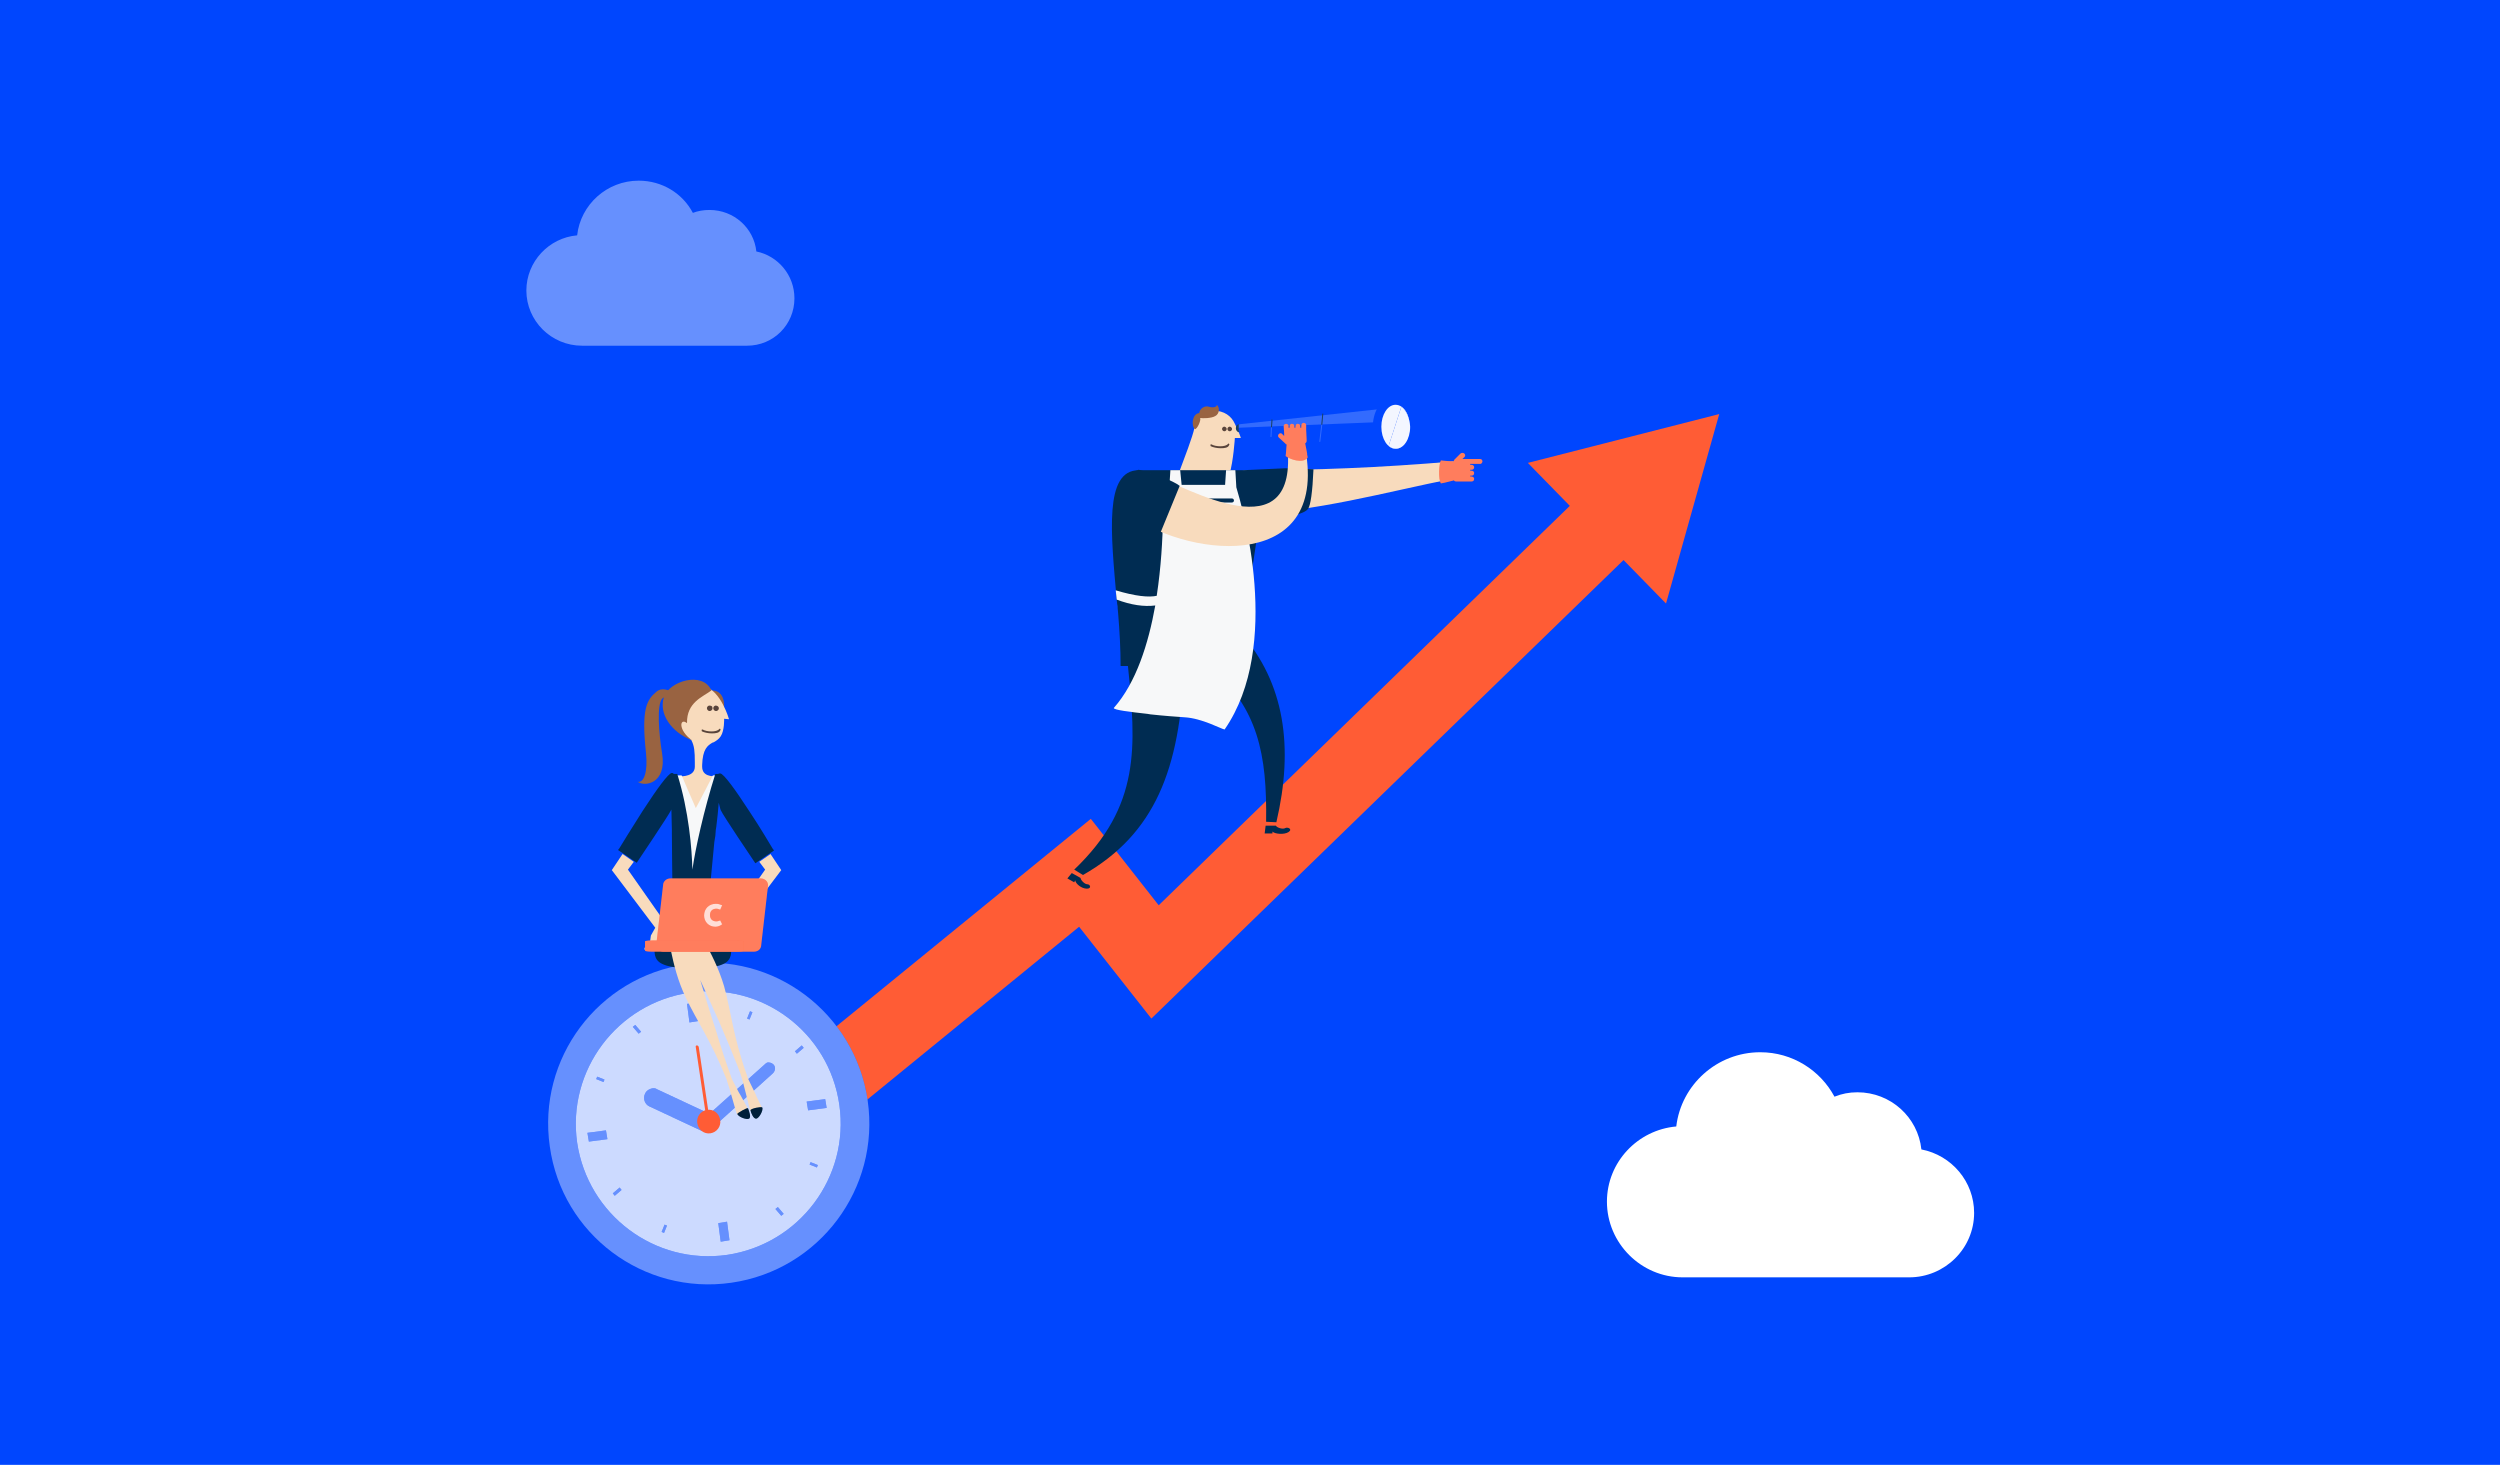
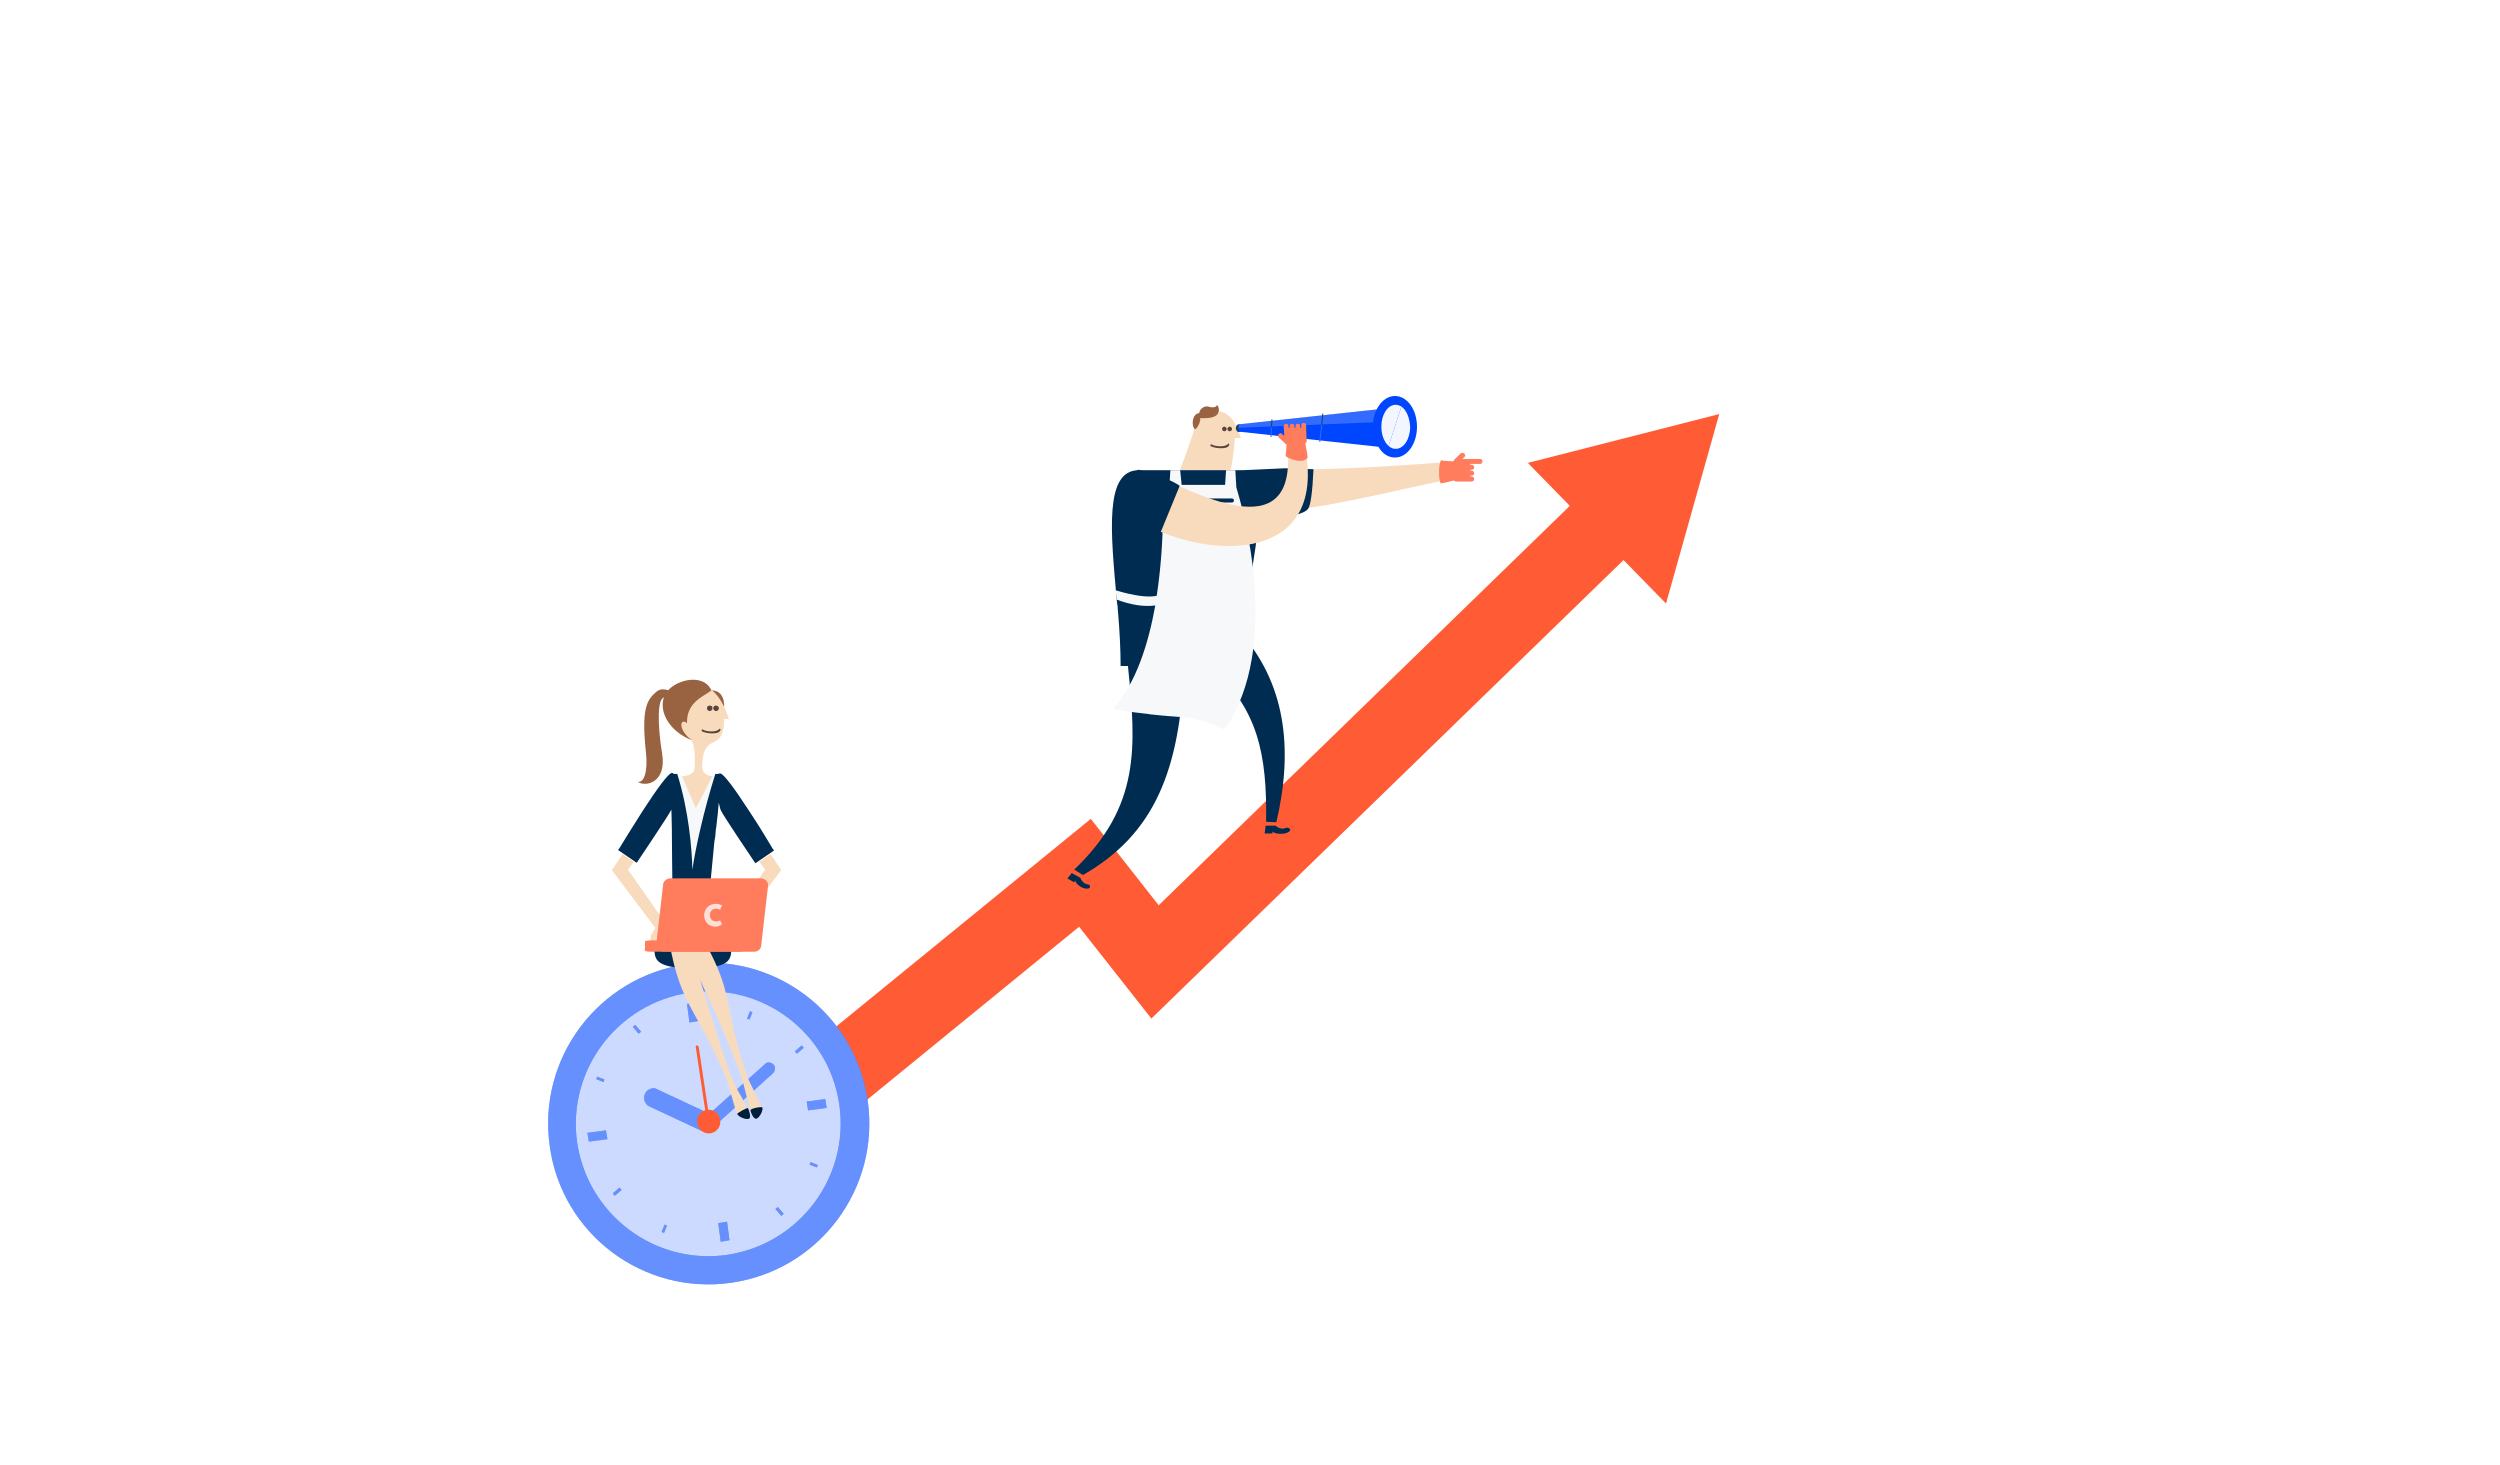
<svg xmlns="http://www.w3.org/2000/svg" version="1.1" x="0px" y="0px" viewBox="0 0 512 300" style="enable-background:new 0 0 512 300;" xml:space="preserve">
  <style type="text/css">
	.st0{fill:#0046FE;}
	.st1{fill:#FFFFFF;fill-opacity:0.4;}
	.st2{fill:#FFFFFF;}
	.st3{fill-rule:evenodd;clip-rule:evenodd;}
	.st4{fill-rule:evenodd;clip-rule:evenodd;fill:#FF5C35;}
	.st5{fill-rule:evenodd;clip-rule:evenodd;fill:#0046FE;}
	.st6{fill-rule:evenodd;clip-rule:evenodd;fill:#FFFFFF;fill-opacity:0.4;}
	.st7{fill-rule:evenodd;clip-rule:evenodd;fill:#FFFFFF;fill-opacity:0.8;}
	.st8{fill-rule:evenodd;clip-rule:evenodd;fill:#996341;}
	.st9{fill-rule:evenodd;clip-rule:evenodd;fill:#F8DBBD;}
	.st10{fill-rule:evenodd;clip-rule:evenodd;fill:#59443B;}
	.st11{fill-rule:evenodd;clip-rule:evenodd;fill:#F7F8F9;}
	.st12{fill-rule:evenodd;clip-rule:evenodd;fill:#002C52;}
	.st13{fill-rule:evenodd;clip-rule:evenodd;fill-opacity:0.3;}
	.st14{fill:none;stroke:#002C52;stroke-width:0.825;stroke-linecap:round;}
	.st15{fill-rule:evenodd;clip-rule:evenodd;fill:#FFFFFF;fill-opacity:0.1;}
	.st16{fill-rule:evenodd;clip-rule:evenodd;fill:#FFFFFF;fill-opacity:0.2;}
	.st17{fill-rule:evenodd;clip-rule:evenodd;fill:#FFFFFF;fill-opacity:0.95;}
	.st18{clip-path:url(#SVGID_00000130633110413487187440000017223967119083345028_);}
	.st19{fill:#FF5C35;}
	.st20{fill-rule:evenodd;clip-rule:evenodd;fill:#FFFFFF;fill-opacity:0.6;}
	.st21{fill-rule:evenodd;clip-rule:evenodd;fill:#E67B38;}
	.st22{fill-rule:evenodd;clip-rule:evenodd;fill:#FEC55C;}
	.st23{fill:#FFFFFF;filter:url(#Adobe_OpacityMaskFilter);}
	.st24{mask:url(#mask1_1580_10225_00000142881402054427331140000013266062246493507753_);}
	.st25{fill-rule:evenodd;clip-rule:evenodd;fill:#FFFFFF;}
	.st26{fill-rule:evenodd;clip-rule:evenodd;fill:#DEBB96;}
	.st27{fill:#FFFFFF;filter:url(#Adobe_OpacityMaskFilter_00000048467041831912657220000009074210153330835365_);}
	.st28{mask:url(#mask2_1580_10225_00000140722311060784469120000001135145485345421489_);}
	.st29{fill-rule:evenodd;clip-rule:evenodd;fill-opacity:0.2;}
	.st30{fill-rule:evenodd;clip-rule:evenodd;fill:#BE906B;}
	.st31{fill-rule:evenodd;clip-rule:evenodd;fill:#FFFFFF;fill-opacity:0.9;}
	.st32{fill:#FFFFFF;filter:url(#Adobe_OpacityMaskFilter_00000018235379644086673310000018415009324744861853_);}
	.st33{mask:url(#mask0_1580_10223_00000084494569306870767800000016287222274612916879_);}
	.st34{fill:#FFFFFF;filter:url(#Adobe_OpacityMaskFilter_00000165925582905076106440000001871548828162904237_);}
	.st35{mask:url(#mask1_1580_10223_00000049918682859727299030000002403331928635950990_);}
	.st36{fill:#FFFFFF;fill-opacity:0.8;}
	.st37{fill:#FFFFFF;filter:url(#Adobe_OpacityMaskFilter_00000006705776870622038090000011607031274373710515_);}
	.st38{mask:url(#mask1_1580_10218_00000090980338971241906170000008243148747370375097_);}
	.st39{fill:#FFFFFF;filter:url(#Adobe_OpacityMaskFilter_00000018930779708730793000000017299483576935674296_);}
	.st40{mask:url(#mask0_1580_10218_00000073000383913029260800000016067296222788918181_);}
	.st41{fill:#FFFFFF;filter:url(#Adobe_OpacityMaskFilter_00000029027140704825349820000007773128521947668894_);}
	.st42{mask:url(#mask1_1580_10218_00000088110431615981986860000001875087158104437412_);}
	.st43{fill:#FFFFFF;filter:url(#Adobe_OpacityMaskFilter_00000088126443793901728090000004923389179166492346_);}
	.st44{mask:url(#mask2_1580_10218_00000060001538499264815460000017805764240896554402_);}
	.st45{fill:#FFFFFF;filter:url(#Adobe_OpacityMaskFilter_00000005253782482050819620000005250836735980413080_);}
	.st46{mask:url(#mask2_1580_10215_00000170968836131037494010000005349174392558488993_);}
	.st47{fill:#FFFFFF;filter:url(#Adobe_OpacityMaskFilter_00000089552161492823541030000018242468553588075954_);}
	.st48{mask:url(#mask3_1580_10215_00000092450208404080287040000010048633905444225706_);}
	.st49{fill:#FFFFFF;filter:url(#Adobe_OpacityMaskFilter_00000060708911844302179350000012533738872128580252_);}
	.st50{mask:url(#mask0_1580_10219_00000180335853542716897880000011417806784848710584_);}
	.st51{fill:#FFFFFF;filter:url(#Adobe_OpacityMaskFilter_00000132056038873868794320000008781781137678390205_);}
	.st52{mask:url(#mask1_1580_10219_00000036230487996828220200000003978879057543234965_);}
	.st53{fill:#FFFFFF;fill-opacity:0.6;}
	.st54{fill:#FFFFFF;filter:url(#Adobe_OpacityMaskFilter_00000007390562606251880940000005741963467957430673_);}
	.st55{mask:url(#mask0_1580_10214_00000085947591465292958410000013908610294872383890_);}
	.st56{opacity:0.924;}
	.st57{fill:#FFFFFF;fill-opacity:0.2;}
	.st58{fill:#FFFFFF;fill-opacity:0.95;}
	.st59{fill-rule:evenodd;clip-rule:evenodd;fill:#0084FF;}
	.st60{fill:#004480;}
	.st61{fill:#E65538;}
	.st62{fill-rule:evenodd;clip-rule:evenodd;fill:#1E3EB9;}
	.st63{fill-rule:evenodd;clip-rule:evenodd;fill:#FDE2BC;}
	.st64{fill:#FEC55C;}
	.st65{fill-rule:evenodd;clip-rule:evenodd;fill:#95ABE6;}
	.st66{fill:#FF9D86;}
	.st67{fill:#CCDAFF;}
	.st68{fill:#DEBB96;}
	.st69{fill:#002C52;}
	.st70{fill:#99B5FF;}
	.st71{fill:#C9C9C9;}
	.st72{fill:#F2F2F2;}
	.st73{fill:#59443B;}
	.st74{fill:#F8DBBD;}
	.st75{fill-rule:evenodd;clip-rule:evenodd;fill:#99B5FF;}
	.st76{opacity:0.8;}
	.st77{fill:#F8F8F8;}
	.st78{fill:#A3B3C1;}
	.st79{fill:#C2CCD5;}
	.st80{fill:#334554;}
	.st81{fill:#CCDFF0;}
	.st82{fill:#003EC9;}
	.st83{fill:#6C5BF7;}
	.st84{fill:#DD4078;}
	.st85{fill:#D8E3F0;}
	.st86{fill:#DEA749;}
	.st87{fill:#336BFE;}
	.st88{fill:#E655BE;}
	.st89{fill:#EF4726;}
	.st90{fill:#FF7D5D;}
	.st91{opacity:0.4;fill:#A8C4E5;}
	.st92{fill:#3B2AD1;}
	.st93{fill:#FFC2B0;}
	.st94{fill:#F09A82;}
	.st95{fill:#21DED5;}
	.st96{fill:#A8C4E5;}
	.st97{fill:#E1EAF4;}
	.st98{opacity:0.27;fill:#4A70D6;}
	.st99{fill:#802E1B;}
	.st100{fill:#CC978B;}
	.st101{fill:#6F9ED9;}
	.st102{fill:none;stroke:#FFFFFF;stroke-width:0.779;stroke-linecap:round;stroke-linejoin:round;stroke-miterlimit:10;}
	.st103{fill:#2C1F9C;}
	.st104{fill:#9E6C6C;}
	.st105{fill:#27427A;}
	.st106{opacity:0.4;fill:#F2F2F2;}
	.st107{fill:#C9C3D4;}
</style>
  <g id="background">
    <g>
-       <rect class="st0" width="512" height="300" />
-     </g>
+       </g>
  </g>
  <g id="Calque_2">
    <g>
      <path class="st1" d="M154.9,51.5c-0.5-4.8-4.6-8.5-9.6-8.5c-1.2,0-2.4,0.2-3.4,0.6c-2.1-4-6.3-6.6-11.1-6.6    c-6.5,0-11.9,4.9-12.6,11.2c-5.8,0.5-10.4,5.4-10.4,11.3c0,6.2,5.1,11.3,11.4,11.3H153c5.4,0,9.7-4.3,9.7-9.7    C162.7,56.3,159.3,52.4,154.9,51.5z" />
      <path class="st2" d="M393.5,235.4c-0.7-6.6-6.3-11.7-13.1-11.7c-1.7,0-3.2,0.3-4.7,0.9c-2.9-5.4-8.6-9.1-15.2-9.1    c-8.9,0-16.2,6.7-17.2,15.2c-7.9,0.7-14.2,7.3-14.2,15.4c0,8.5,7,15.5,15.5,15.5H391c7.3,0,13.3-5.9,13.3-13.2    C404.3,242,399.7,236.6,393.5,235.4z" />
      <g>
        <path class="st3" d="M231.9,114.5c-0.2-0.3-0.6-0.4-0.9-0.3c-0.3,0.2-0.4,0.6-0.3,0.9c0.2,0.3,0.6,0.4,0.9,0.3     C231.9,115.2,232.1,114.8,231.9,114.5z" />
        <path class="st3" d="M229.5,114.5c-0.3,0.2-0.4,0.6-0.3,0.9c0.2,0.3,0.6,0.4,0.9,0.3c0.3-0.2,0.4-0.6,0.3-0.9     C230.2,114.5,229.8,114.4,229.5,114.5z" />
        <path class="st4" d="M352.1,84.8l-10.9,38.8l-8.7-8.9l-96.7,93.9l-14.8-18.8l-63.6,51.9l-21.8,0l0-2.4l87.8-71.6l13.9,17.7     l84.2-81.8l-8.6-8.8L352.1,84.8z" />
        <path class="st5" d="M177.7,225.4c2.6,18-9.9,34.7-27.9,37.3c-18,2.6-34.7-9.9-37.2-27.9c-2.6-18,9.9-34.7,27.9-37.3     C158.4,194.9,175.1,207.4,177.7,225.4z" />
        <path class="st6" d="M177.7,225.4c2.6,18-9.9,34.7-27.9,37.3c-18,2.6-34.7-9.9-37.2-27.9c-2.6-18,9.9-34.7,27.9-37.3     C158.4,194.9,175.1,207.4,177.7,225.4z" />
        <path class="st5" d="M171.9,226.3c2.1,14.8-8.2,28.5-23,30.7c-14.8,2.1-28.5-8.2-30.7-23c-2.1-14.8,8.2-28.5,23-30.7     C156,201.1,169.8,211.4,171.9,226.3z" />
        <path class="st7" d="M171.9,226.3c2.1,14.8-8.2,28.5-23,30.7c-14.8,2.1-28.5-8.2-30.7-23c-2.1-14.8,8.2-28.5,23-30.7     C156,201.1,169.8,211.4,171.9,226.3z" />
        <path class="st4" d="M142.7,214.1c0.2,0,0.3,0.1,0.4,0.3l2.3,15.4l-0.6,0.1l-2.3-15.4C142.4,214.2,142.6,214.1,142.7,214.1z" />
        <path class="st5" d="M157.5,217.6c0.3,0,0.7,0.2,0.9,0.4c0.5,0.5,0.4,1.3-0.1,1.8L145.9,231l-1.3-1.4l-0.9,2l-10.7-5     c-0.9-0.4-1.4-1.6-0.9-2.6c0.2-0.5,0.6-0.8,1.1-1c0.5-0.2,1-0.2,1.4,0.1l10.7,5l0,0l11.3-10.1     C156.9,217.7,157.2,217.5,157.5,217.6z" />
        <path class="st6" d="M157.5,217.6c0.3,0,0.7,0.2,0.9,0.4c0.5,0.5,0.4,1.3-0.1,1.8L145.9,231l-1.3-1.4l-0.9,2l-10.7-5     c-0.9-0.4-1.4-1.6-0.9-2.6c0.2-0.5,0.6-0.8,1.1-1c0.5-0.2,1-0.2,1.4,0.1l10.7,5l0,0l11.3-10.1     C156.9,217.7,157.2,217.5,157.5,217.6z" />
        <path class="st4" d="M147.5,229.4c0.2,1.3-0.7,2.5-2,2.7c-1.3,0.2-2.5-0.7-2.7-2.1c-0.2-1.3,0.7-2.5,2-2.7     C146.1,227.1,147.3,228,147.5,229.4z" />
        <path class="st5" d="M142.5,205.3l0.5,3.8l-1.8,0.3l-0.5-3.8l0.6-0.1l0-0.1l0.4-0.1l0,0.1L142.5,205.3z M148.9,250.2l0.5,3.8     l-1.8,0.3l-0.5-3.8L148.9,250.2z M130.8,211.7l-1.2-1.4l0.5-0.4l1.2,1.4L130.8,211.7z M160,249l-1.2-1.4l0.5-0.4l1.2,1.4L160,249     z M123.6,221.6l-1.5-0.6l0.2-0.5l1.5,0.6L123.6,221.6z M167.3,239.1l-1.5-0.6l0.2-0.5l1.5,0.6L167.3,239.1z M127.3,243.7     l-1.4,1.2l-0.4-0.5l1.4-1.2L127.3,243.7z M164.6,214.6l-1.4,1.2l-0.4-0.5l1.4-1.2L164.6,214.6z M136.6,251l-0.6,1.5l-0.5-0.2     l0.6-1.5L136.6,251z M154.1,207.3l-0.6,1.5l-0.5-0.2l0.6-1.5L154.1,207.3z M124.1,231.5l0.3,1.8l-3.8,0.5l-0.3-1.8L124.1,231.5z      M169,225.1l0.3,1.8l-3.8,0.5l-0.3-1.8L169,225.1z" />
        <path class="st6" d="M142.5,205.3l0.5,3.8l-1.8,0.3l-0.5-3.8l0.6-0.1l0-0.1l0.4-0.1l0,0.1L142.5,205.3z M148.9,250.2l0.5,3.8     l-1.8,0.3l-0.5-3.8L148.9,250.2z M130.8,211.7l-1.2-1.4l0.5-0.4l1.2,1.4L130.8,211.7z M160,249l-1.2-1.4l0.5-0.4l1.2,1.4L160,249     z M123.6,221.6l-1.5-0.6l0.2-0.5l1.5,0.6L123.6,221.6z M167.3,239.1l-1.5-0.6l0.2-0.5l1.5,0.6L167.3,239.1z M127.3,243.7     l-1.4,1.2l-0.4-0.5l1.4-1.2L127.3,243.7z M164.6,214.6l-1.4,1.2l-0.4-0.5l1.4-1.2L164.6,214.6z M136.6,251l-0.6,1.5l-0.5-0.2     l0.6-1.5L136.6,251z M154.1,207.3l-0.6,1.5l-0.5-0.2l0.6-1.5L154.1,207.3z M124.1,231.5l0.3,1.8l-3.8,0.5l-0.3-1.8L124.1,231.5z      M169,225.1l0.3,1.8l-3.8,0.5l-0.3-1.8L169,225.1z" />
        <path class="st8" d="M145.8,141.4c1.7,0,2.6,1.4,2.5,3.4C148.2,146.7,144.2,141.4,145.8,141.4z" />
        <path class="st9" d="M144.2,140.5c3.5,1,5.1,6.8,5.1,6.8l-1-0.1c0,0,0.1,2.4-0.7,3.6c-0.4,0.6-0.9,0.9-1.4,1.2l-0.3,0.1     c-1,0.6-2,1.3-2.1,4.6l0,0.3c0,2,2,2,3,2s-1.7,12.8-1.7,12.8h-4.9c0,0-1.9-12.8-1.1-12.8c0.7,0,3.2,0,3.2-2v-0.2l0-0.6     c0-2.4-0.1-3.4-0.7-4.6c-4.6-3-3.1-9.1-0.7-10.4C142.3,140.5,143.1,140.2,144.2,140.5z" />
        <path class="st10" d="M145.8,150.2c-0.8,0-1.6-0.2-2-0.4c-0.1,0-0.1-0.2-0.1-0.3c0-0.1,0.1-0.1,0.2-0.1c0.8,0.5,2.9,0.6,3.4-0.1     c0.1-0.1,0.2-0.1,0.2,0c0.1,0.1,0.1,0.2,0,0.3C147.3,150.1,146.6,150.2,145.8,150.2z" />
        <path class="st10" d="M147.2,144.9c0.1,0.3-0.1,0.6-0.4,0.7c-0.3,0.1-0.6-0.1-0.7-0.4c-0.1-0.3,0.1-0.6,0.4-0.7     C146.8,144.5,147.1,144.6,147.2,144.9z" />
        <path class="st10" d="M145.9,144.9c0.1,0.3-0.1,0.6-0.4,0.7c-0.3,0.1-0.6-0.1-0.7-0.4c-0.1-0.3,0.1-0.6,0.4-0.7     C145.6,144.5,145.9,144.6,145.9,144.9z" />
        <path class="st8" d="M138,142c-0.9-0.7-2.5-1.3-3.6-0.3c-1.9,1.6-3.1,3.4-2.1,12.5c0.4,3.8-0.4,6.2-1.7,5.9c1.4,1.1,6,0.4,5-5.8     c-0.7-4.2-1.1-9.9,0-11.2c0.5-0.6,1.6-0.2,1.9,0C137.8,143.2,138.3,142.2,138,142z" />
        <path class="st8" d="M141.7,151.6c-2.9-2.1-2.5-4.7-1-3.5c-0.1-4.3,3.3-5.4,5-6.7c-1.8-4-8.6-1.9-9.7,1.3     C134.8,146.1,137.5,150,141.7,151.6z" />
        <path class="st11" d="M139.6,158.8c0,0,2.3,5.4,2.9,6.7c0.8-1.4,3.5-6.7,3.5-6.7h1.5l-3.1,19.7h-4.6l-1.5-19.7H139.6z" />
        <path class="st12" d="M147.5,158.4c0.7,0,3.2,3.5,5.6,7.2l0.4,0.6c2.2,3.3,4.2,6.7,4.8,7.7l0.1,0.1c0.1,0.1,0.1,0.2,0.1,0.2     l-3.8,2.6l0,0c-0.4-0.6-6.7-9.9-7.1-10.9c-0.1-0.2-0.2-0.8-0.4-1.5c-0.1,1.5-0.3,3.2-0.5,4.9l-0.1,0.6c0,0.4-0.1,0.9-0.1,1.3     l-0.1,0.6l-0.1,0.6c-0.3,3.3-0.6,6.4-0.8,8.4c-0.4,4.7-7.8,4.7-7.8,0c0-2.1-0.1-6.2-0.1-10.2l0-0.7c0-1.4-0.1-2.8-0.1-4.1     c-0.5,1.1-6.7,10.3-7.1,10.9l0,0l-3.8-2.6c0,0,0-0.1,0.1-0.2l0.1-0.1c0.6-1,2.7-4.4,4.8-7.7l0.4-0.6c2.4-3.7,4.9-7.2,5.6-7.2     c0.2,0,0.3,0.1,0.4,0.2h0.7c2.4,7.7,3,15.4,3.1,19.6c0.6-4.2,2.3-12,4.7-19.6h0.6C147.2,158.4,147.4,158.4,147.5,158.4z" />
        <path class="st12" d="M147.3,189.2l-5.4-0.3l-5.4,0.3c-1.2,1.4-4.3,6.6-0.9,8.2c2.2,1.1,6.3,0.8,6.3,0.8s4.1,0.3,6.3-0.8     C151.6,195.8,148.5,190.6,147.3,189.2z" />
        <path class="st9" d="M145.6,205.5c-0.6-1.4-1.4-3-2.2-4.8c0.5,1.7,1,3.2,1.4,4.6c0.4,1.4,1.2,3.8,2,6.3l0.2,0.7     c0,0.1,0.1,0.2,0.1,0.3l0.2,0.7c1.1,3.5,2.3,6.9,2.6,7.7c0.2,0.4,0.8,1.5,1.4,2.7l0.3,0.5c0.7,1.3,1.4,2.5,1.5,2.8     c0.3,0.6-2,1.5-2.2,1.1c-0.2-0.4-1.6-5.7-2-6.7l0-0.1l-0.2-0.5c-3.1-7.7-6.1-11.9-8.2-16.4c-1.7-3.5-2.5-6.9-3.1-9.7     c-0.2-0.9,0.1-1.8,0.9-2.2l0.1-0.1l0.1,0c0.7-0.3,1.6-0.1,2.1,0.5c0.1-0.5,0.6-1,1.2-1.2l0.1,0c0.9-0.3,1.8,0.2,2.3,1     c1.4,2.5,3,5.6,4.1,9.3c1.4,5,1.8,10.2,4.7,18.3c0,0,0,0.1,0,0.1c0.1,0.4,1,2.1,1.7,3.6l0.3,0.7c0.5,1,0.9,1.9,1,2     c0.1,0.4-2.2,1.3-2.4,0.6c-0.2-0.7-1.4-5.7-1.7-6.6C151.5,219.1,147.3,209.1,145.6,205.5z" />
        <path class="st12" d="M151,228.1c0.1,0.6,1.9,1.3,2.4,1c0.5-0.3,0-1.6-0.2-2.1C153.1,226.7,151,228,151,228.1z" />
        <path class="st13" d="M151,228.1c0.1,0.6,1.9,1.3,2.4,1c0.5-0.3,0-1.6-0.2-2.1C153.1,226.7,151,228,151,228.1z" />
        <path class="st12" d="M156.1,226.8c0.3,0.5-0.6,2.2-1.2,2.3c-0.6,0.1-1.1-1.2-1.2-1.7C153.7,227,156,226.6,156.1,226.8z" />
        <path class="st13" d="M156.1,226.8c0.3,0.5-0.6,2.2-1.2,2.3c-0.6,0.1-1.1-1.2-1.2-1.7C153.7,227,156,226.6,156.1,226.8z" />
        <path class="st9" d="M134.2,194.1l-1.2,0.5l-1-0.1l0-0.4l0.7-0.2l0.4-0.8l0.2-1.5l0.9-1.6l-8.9-11.8l2.2-3.3l2.3,1.6l-1.2,1.6     l8.2,11.7l-1.9,3.7L134.2,194.1z" />
        <path class="st9" d="M151.1,194.1l1.2,0.5l1-0.1l0-0.4l-0.7-0.2l-0.4-0.8l-0.2-1.5l-0.9-1.6l8.9-11.8l-2.2-3.3l-2.3,1.6l1.2,1.6     l-8.2,11.7l1.9,3.7L151.1,194.1z" />
        <path class="st9" d="M252.9,86.8c-0.7-1.6-2.2-2.7-4.4-2.7c-2.5,0-3.4,0.8-3.9,3.6c-0.3,1.6-2.1,6.3-3,8.7     c-1.4,3.9,9.7,2.4,10.2,0.7c0.8-2.6,1.1-7.4,1.1-7.4l1.2,0C254.2,89.8,253.7,88.4,252.9,86.8z" />
        <path class="st9" d="M254.2,105.4c15.5-0.6,29.4-4.6,43.5-7.4l0-3.5c-15.4,1.3-28.3,1.8-42.1,1.8     C250.2,96.3,248.5,105.7,254.2,105.4z" />
        <path class="st10" d="M250,91.8c-0.8,0-1.6-0.2-2-0.4c-0.1,0-0.1-0.2-0.1-0.3c0-0.1,0.1-0.1,0.2-0.1c0.8,0.5,2.9,0.6,3.4-0.1     c0.1-0.1,0.2-0.1,0.2,0c0.1,0.1,0.1,0.2,0,0.3C251.5,91.7,250.8,91.8,250,91.8z" />
        <path class="st8" d="M245.6,84.6c0.1-0.9,1.1-1.6,2-1.3c0.9,0.3,1.7,0,1.6-0.4c0.7,0.6,0.5,1.9-0.3,2.3c-0.8,0.5-2.7,0.5-3.1,0.4     c0.2,0.5-0.6,2.3-1.1,2.3C243.9,87.1,244.2,84.7,245.6,84.6z" />
        <path class="st10" d="M252.3,87.7c0.1,0.3-0.1,0.5-0.3,0.6c-0.3,0.1-0.5-0.1-0.6-0.3c-0.1-0.3,0.1-0.5,0.3-0.6     C251.9,87.3,252.2,87.5,252.3,87.7z" />
        <path class="st10" d="M251.2,87.7c0.1,0.3-0.1,0.5-0.3,0.6c-0.3,0.1-0.5-0.1-0.6-0.3c-0.1-0.3,0.1-0.5,0.3-0.6     C250.8,87.3,251.1,87.5,251.2,87.7z" />
        <path class="st12" d="M219.5,178.8l1.8,1c0,0.4,0.8,1.3,1.4,1.3c0.6,0,0.9,0.9-0.1,0.9c-1.1,0-2.3-1-2.4-1.7     c-0.1,0.2-0.2,0.4-0.2,0.4l-1.4-0.8L219.5,178.8z M263.2,95.9l5.8,0.2c-0.2,4.7-0.6,7.4-1.1,8.1c-0.8,1.1-4.2,1.9-10.1,2.2     c-0.6,7-2.5,16.3-3.7,23.2c9,10.3,10.9,23.4,7.3,38.8c-0.4,0-1.6-0.1-2.1-0.1c0.2-13.7-1.6-23.3-11.6-31.9h-5.2     c-0.8,21.2-6,34.4-20.7,42.8c-0.4-0.2-1.4-0.9-1.8-1.1c13.6-13,12.7-25.2,11-41.7h-1.5c0-3.4-0.2-7.1-0.5-10.7l-0.1-1.1     c0-0.3,0-0.6-0.1-0.9l-0.1-0.9c-1.2-13.6-2.6-26.5,4.5-26.5l1.5,0l0.2,0l1.3,0l0.2,0l1,0c0.1,0,0.3,0,0.4,0l0.9,0     c1.4,0,3,0,4.6,0l1.9,0c1.9,0,3.7,0,5.4,0l0.8,0c0.1,0,0.3,0,0.4,0l0.8,0c0.1,0,0.3,0,0.4,0l1,0c0.2,0,0.3,0,0.5,0L263.2,95.9z      M261.3,169.1c0.2,0.4,1.4,0.8,1.9,0.5c0.5-0.3,1.6,0.2,0.7,0.8c-0.9,0.6-2.9,0.4-3.3-0.1v0.4h-1.6l0.2-1.6L261.3,169.1z" />
        <path class="st11" d="M253,96.3l0.2,3.5c1.2,4,9.5,32.4-2.4,49.6c-0.7-0.1-4.6-2.3-8.2-2.5c-1.5-0.1-4.3-0.3-7-0.6l-0.6-0.1     c-3.6-0.4-6.9-0.8-6.9-1.2c4.6-5.2,7.1-13.2,8.5-21c-2.3,0.3-5-0.1-7.9-1.2l-0.2-1.9c4,1.2,6.8,1.5,8.5,1.1l-0.1,0     c1.8-11.8,1.2-22.7,1.2-22.7l1.4,0l0.2-3l2,0l0.3,3l3.7,0c2.2,0,4,0,5.2,0l0.2-3L253,96.3z" />
        <path class="st14" d="M244.8,102.5h7.5" />
        <path class="st12" d="M254.3,87.7c0,0.5-0.3,0.8-0.6,0.8c-0.3,0-0.6-0.4-0.6-0.8c0-0.5,0.3-0.8,0.6-0.8     C254,86.8,254.3,87.2,254.3,87.7z" />
        <path class="st15" d="M254.3,87.7c0,0.5-0.3,0.8-0.6,0.8c-0.3,0-0.6-0.4-0.6-0.8c0-0.5,0.3-0.8,0.6-0.8     C254,86.8,254.3,87.2,254.3,87.7z" />
        <path class="st5" d="M286.1,87.7h-32.4v-0.8l32.4-3.5V87.7z" />
        <path class="st16" d="M286.1,87.7h-32.4v-0.8l32.4-3.5V87.7z" />
        <path class="st5" d="M285.7,81.1c2.5,0,4.5,2.8,4.5,6.3c0,3.5-2,6.3-4.5,6.3c-1.4,0-2.6-0.8-3.4-2.2l-28.6-3.1v-0.8l27.5-1.1     C281.5,83.5,283.4,81.1,285.7,81.1z" />
        <path class="st5" d="M288.7,87.4c0,2.5-1.3,4.5-2.9,4.5c-1.6,0-2.9-2-2.9-4.5c0-2.5,1.3-4.5,2.9-4.5     C287.5,82.9,288.7,84.9,288.7,87.4z" />
        <path class="st17" d="M288.7,87.4c0,2.5-1.3,4.5-2.9,4.5c-1.6,0-2.9-2-2.9-4.5c0-2.5,1.3-4.5,2.9-4.5     C287.5,82.9,288.7,84.9,288.7,87.4z" />
        <path class="st5" d="M287,83.3l-2.6,8c0.4,0.4,0.9,0.6,1.5,0.6c1.6,0,2.9-2,2.9-4.5C288.7,85.6,288,84,287,83.3z" />
        <path class="st17" d="M287,83.3l-2.6,8c0.4,0.4,0.9,0.6,1.5,0.6c1.6,0,2.9-2,2.9-4.5C288.7,85.6,288,84,287,83.3z" />
        <path class="st12" d="M271,84.8c0-0.1,0-0.1-0.1-0.1c-0.1,0-0.1,0-0.1,0.1l-0.2,2.2l0.2,0L271,84.8z" />
        <path class="st15" d="M271,84.8c0-0.1,0-0.1-0.1-0.1c-0.1,0-0.1,0-0.1,0.1l-0.2,2.2l0.2,0L271,84.8z" />
        <path class="st5" d="M270.6,87l-0.4,3.4c0,0.1,0,0.1,0.1,0.1c0,0,0,0,0,0c0.1,0,0.1,0,0.1-0.1l0.4-3.4L270.6,87z" />
        <path class="st16" d="M270.6,87l-0.4,3.4c0,0.1,0,0.1,0.1,0.1c0,0,0,0,0,0c0.1,0,0.1,0,0.1-0.1l0.4-3.4L270.6,87z" />
        <path class="st5" d="M260.2,89.4c0,0.1,0,0.1,0.1,0.1c0,0,0,0,0,0c0.1,0,0.1,0,0.1-0.1l0.1-2l-0.2,0L260.2,89.4z" />
        <path class="st16" d="M260.2,89.4c0,0.1,0,0.1,0.1,0.1c0,0,0,0,0,0c0.1,0,0.1,0,0.1-0.1l0.1-2l-0.2,0L260.2,89.4z" />
        <path class="st12" d="M260.5,85.9c-0.1,0-0.1,0-0.1,0.1l-0.1,1.5l0.2,0l0.1-1.4C260.6,85.9,260.5,85.9,260.5,85.9z" />
        <path class="st15" d="M260.5,85.9c-0.1,0-0.1,0-0.1,0.1l-0.1,1.5l0.2,0l0.1-1.4C260.6,85.9,260.5,85.9,260.5,85.9z" />
        <path class="st9" d="M267.1,90.8l-3.5,0.2c2.6,22.7-20.4,8.8-27.9,6.1c-5.1-1.8-9,5.2-4,8.6C244.5,114.5,272.8,117.1,267.1,90.8z     " />
        <path class="st12" d="M238.2,97.8c1.5,0.6,2.6,1.1,3.4,1.7l-4.1,10l-7.9-4l-0.8-3.6l0.8-3l1.7-1.9l1.9-0.8     C235,96.7,236.7,97.2,238.2,97.8z" />
        <path class="st4" d="M299.9,92.9c0.2,0.2,0.2,0.4,0.1,0.6l-0.1,0.1l-0.4,0.4l0.5,0l0,0l3.1,0c0.3,0,0.5,0.2,0.5,0.5     c0,0.2-0.2,0.5-0.4,0.5l-0.1,0l-2,0v0.2l0.3,0c0.2,0,0.5,0.2,0.5,0.4l0,0.1c0,0.3-0.2,0.5-0.5,0.5l-0.3,0v0.2l0.3,0     c0.2,0,0.5,0.2,0.5,0.4l0,0.1c0,0.3-0.2,0.5-0.5,0.5l-0.3,0v0.2h0.3c0.2,0,0.5,0.2,0.5,0.4l0,0.1c0,0.3-0.2,0.5-0.5,0.5l-0.9,0     l-0.1,0l-0.5,0c0,0,0,0,0,0l-1.7,0c-0.2,0-0.4-0.1-0.5-0.3l0,0.1c-1.6,0.4-2.4,0.6-2.6,0.6c-0.6-0.9-0.4-4.1,0-4.7     c0,0,0.8,0.1,2.4,0.2l0.2,0c0-0.1,0-0.1,0.1-0.2l0-0.1l1.3-1.3C299.3,92.7,299.7,92.7,299.9,92.9z M267,86.6     c0.3,0,0.5,0.2,0.5,0.5l0,0.9c0,0,0,0,0,0l0.1,2.2c0,0.3-0.1,0.5-0.3,0.6c0.2,0.9,0.3,1.6,0.4,2.1l0,0.2c0.1,0.4,0.1,0.6,0.1,0.6     c-0.9,1.4-3.8,0.3-4.5-0.3c0,0,0.1-0.8,0.2-2.3l0-0.1c-0.1,0-0.2,0-0.2-0.1l-0.1-0.1l-1.3-1.2c-0.2-0.2-0.2-0.5,0-0.7     c0.2-0.2,0.4-0.2,0.6-0.1l0.1,0.1l0.4,0.4l0-0.5l0,0l-0.1-1.5c0-0.3,0.2-0.5,0.5-0.5c0.2,0,0.5,0.2,0.5,0.4l0,0.1l0,0.3l0.2,0     l0-0.3c0-0.2,0.2-0.5,0.4-0.5l0.1,0c0.3,0,0.5,0.2,0.5,0.5l0,0.3l0.2,0l0-0.3c0-0.2,0.2-0.5,0.4-0.5l0.1,0c0.3,0,0.5,0.2,0.5,0.5     l0,0.3l0.2,0l0-0.3C266.5,86.8,266.7,86.6,267,86.6L267,86.6z" />
        <path class="st16" d="M299.9,92.9c0.2,0.2,0.2,0.4,0.1,0.6l-0.1,0.1l-0.4,0.4l0.5,0l0,0l3.1,0c0.3,0,0.5,0.2,0.5,0.5     c0,0.2-0.2,0.5-0.4,0.5l-0.1,0l-2,0v0.2l0.3,0c0.2,0,0.5,0.2,0.5,0.4l0,0.1c0,0.3-0.2,0.5-0.5,0.5l-0.3,0v0.2l0.3,0     c0.2,0,0.5,0.2,0.5,0.4l0,0.1c0,0.3-0.2,0.5-0.5,0.5l-0.3,0v0.2h0.3c0.2,0,0.5,0.2,0.5,0.4l0,0.1c0,0.3-0.2,0.5-0.5,0.5l-0.9,0     l-0.1,0l-0.5,0c0,0,0,0,0,0l-1.7,0c-0.2,0-0.4-0.1-0.5-0.3l0,0.1c-1.6,0.4-2.4,0.6-2.6,0.6c-0.6-0.9-0.4-4.1,0-4.7     c0,0,0.8,0.1,2.4,0.2l0.2,0c0-0.1,0-0.1,0.1-0.2l0-0.1l1.3-1.3C299.3,92.7,299.7,92.7,299.9,92.9z M267,86.6     c0.3,0,0.5,0.2,0.5,0.5l0,0.9c0,0,0,0,0,0l0.1,2.2c0,0.3-0.1,0.5-0.3,0.6c0.2,0.9,0.3,1.6,0.4,2.1l0,0.2c0.1,0.4,0.1,0.6,0.1,0.6     c-0.9,1.4-3.8,0.3-4.5-0.3c0,0,0.1-0.8,0.2-2.3l0-0.1c-0.1,0-0.2,0-0.2-0.1l-0.1-0.1l-1.3-1.2c-0.2-0.2-0.2-0.5,0-0.7     c0.2-0.2,0.4-0.2,0.6-0.1l0.1,0.1l0.4,0.4l0-0.5l0,0l-0.1-1.5c0-0.3,0.2-0.5,0.5-0.5c0.2,0,0.5,0.2,0.5,0.4l0,0.1l0,0.3l0.2,0     l0-0.3c0-0.2,0.2-0.5,0.4-0.5l0.1,0c0.3,0,0.5,0.2,0.5,0.5l0,0.3l0.2,0l0-0.3c0-0.2,0.2-0.5,0.4-0.5l0.1,0c0.3,0,0.5,0.2,0.5,0.5     l0,0.3l0.2,0l0-0.3C266.5,86.8,266.7,86.6,267,86.6L267,86.6z" />
        <path class="st4" d="M155.9,193.5l1.4-12.2c0-0.8-0.7-1.4-1.5-1.4h-18.5c-0.8,0-1.5,0.6-1.5,1.4l-1.4,12.2c0,0.8,0.7,1.4,1.5,1.4     h18.5C155.3,194.9,155.9,194.3,155.9,193.5z" />
        <path class="st16" d="M155.9,193.5l1.4-12.2c0-0.8-0.7-1.4-1.5-1.4h-18.5c-0.8,0-1.5,0.6-1.5,1.4l-1.4,12.2     c0,0.8,0.7,1.4,1.5,1.4h18.5C155.3,194.9,155.9,194.3,155.9,193.5z" />
        <path class="st4" d="M146.5,189.8c-1.3,0-2.3-1-2.3-2.3c0-1.4,1-2.4,2.4-2.4c0.5,0,0.8,0.1,1.3,0.3l-0.4,0.9     c-0.3-0.1-0.5-0.2-0.8-0.2c-0.7,0-1.3,0.4-1.3,1.3c0,0.9,0.6,1.3,1.3,1.3c0.3,0,0.5-0.1,0.8-0.2l0.4,0.8     C147.5,189.6,147,189.8,146.5,189.8z" />
        <path class="st7" d="M146.5,189.8c-1.3,0-2.3-1-2.3-2.3c0-1.4,1-2.4,2.4-2.4c0.5,0,0.8,0.1,1.3,0.3l-0.4,0.9     c-0.3-0.1-0.5-0.2-0.8-0.2c-0.7,0-1.3,0.4-1.3,1.3c0,0.9,0.6,1.3,1.3,1.3c0.3,0,0.5-0.1,0.8-0.2l0.4,0.8     C147.5,189.6,147,189.8,146.5,189.8z" />
        <path class="st4" d="M150.9,194.9c0.8,0,1.4-0.1,1.4-0.2v-1.9c0-0.1-0.6-0.2-1.4-0.2h-17.4c-0.8,0-1.4,0.1-1.4,0.2v1.9     c0,0.1,0.6,0.2,1.4,0.2H150.9z" />
        <path class="st16" d="M150.9,194.9c0.8,0,1.4-0.1,1.4-0.2v-1.9c0-0.1-0.6-0.2-1.4-0.2h-17.4c-0.8,0-1.4,0.1-1.4,0.2v1.9     c0,0.1,0.6,0.2,1.4,0.2H150.9z" />
      </g>
    </g>
  </g>
</svg>